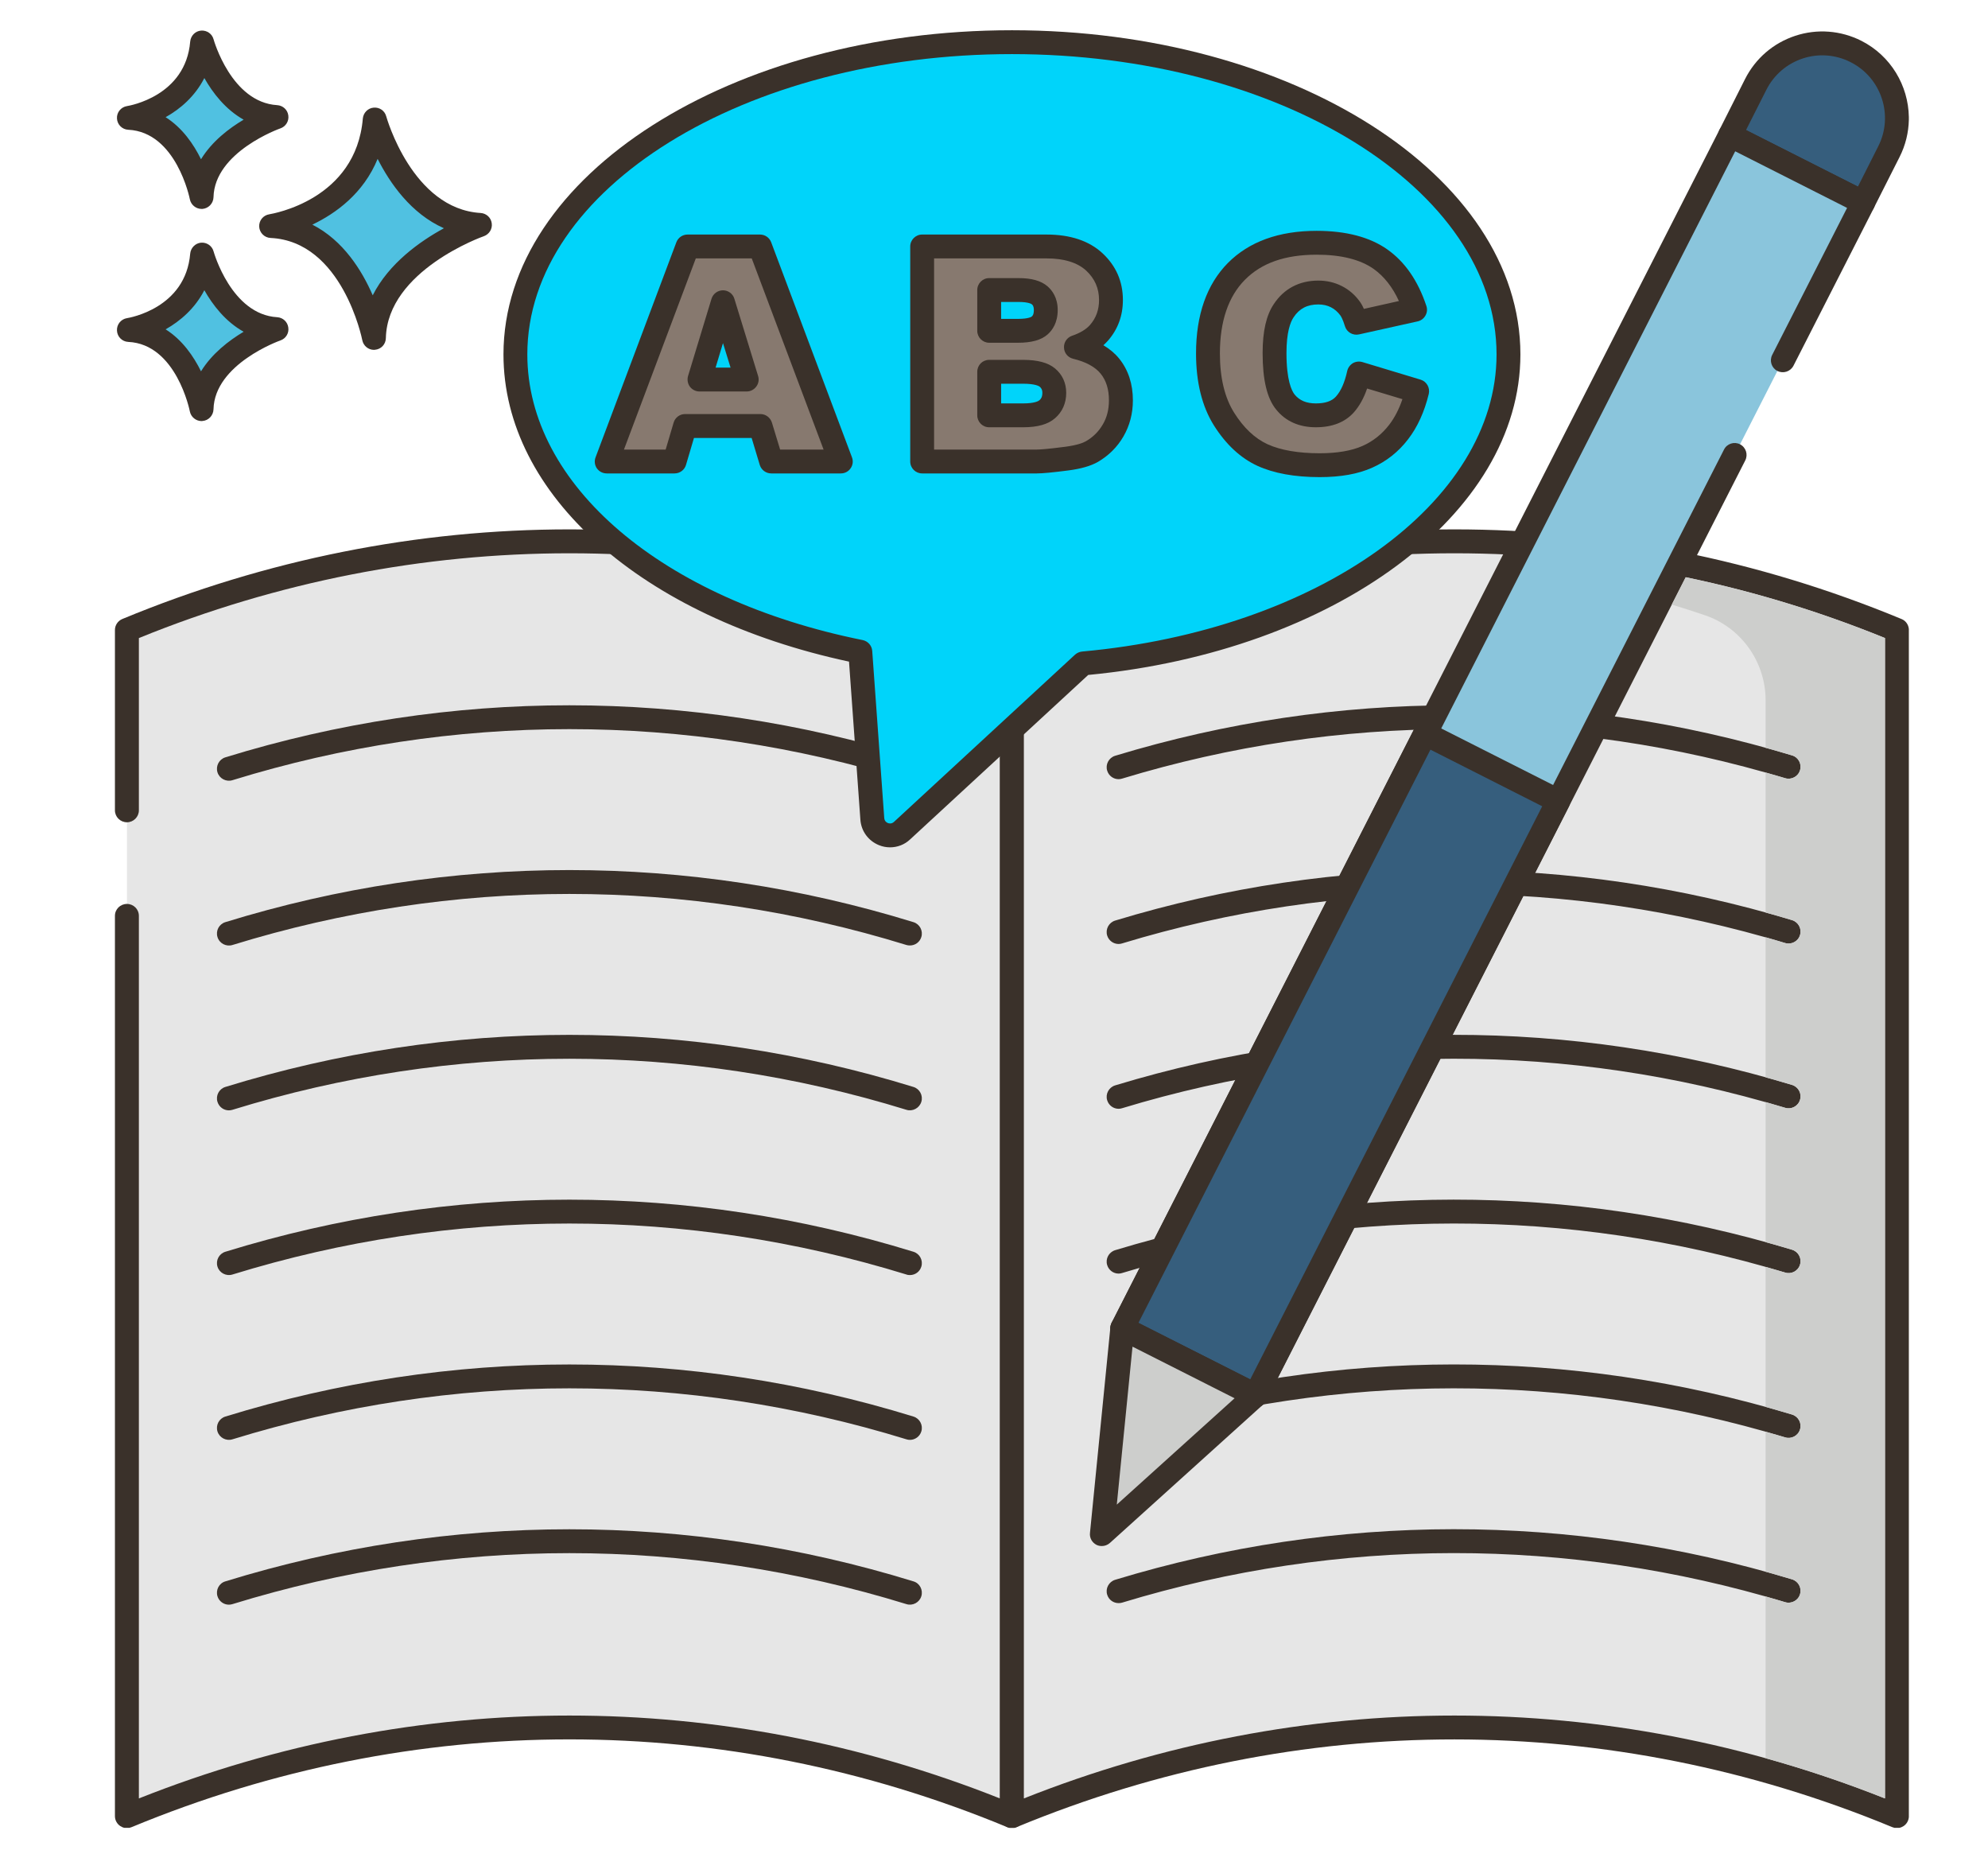
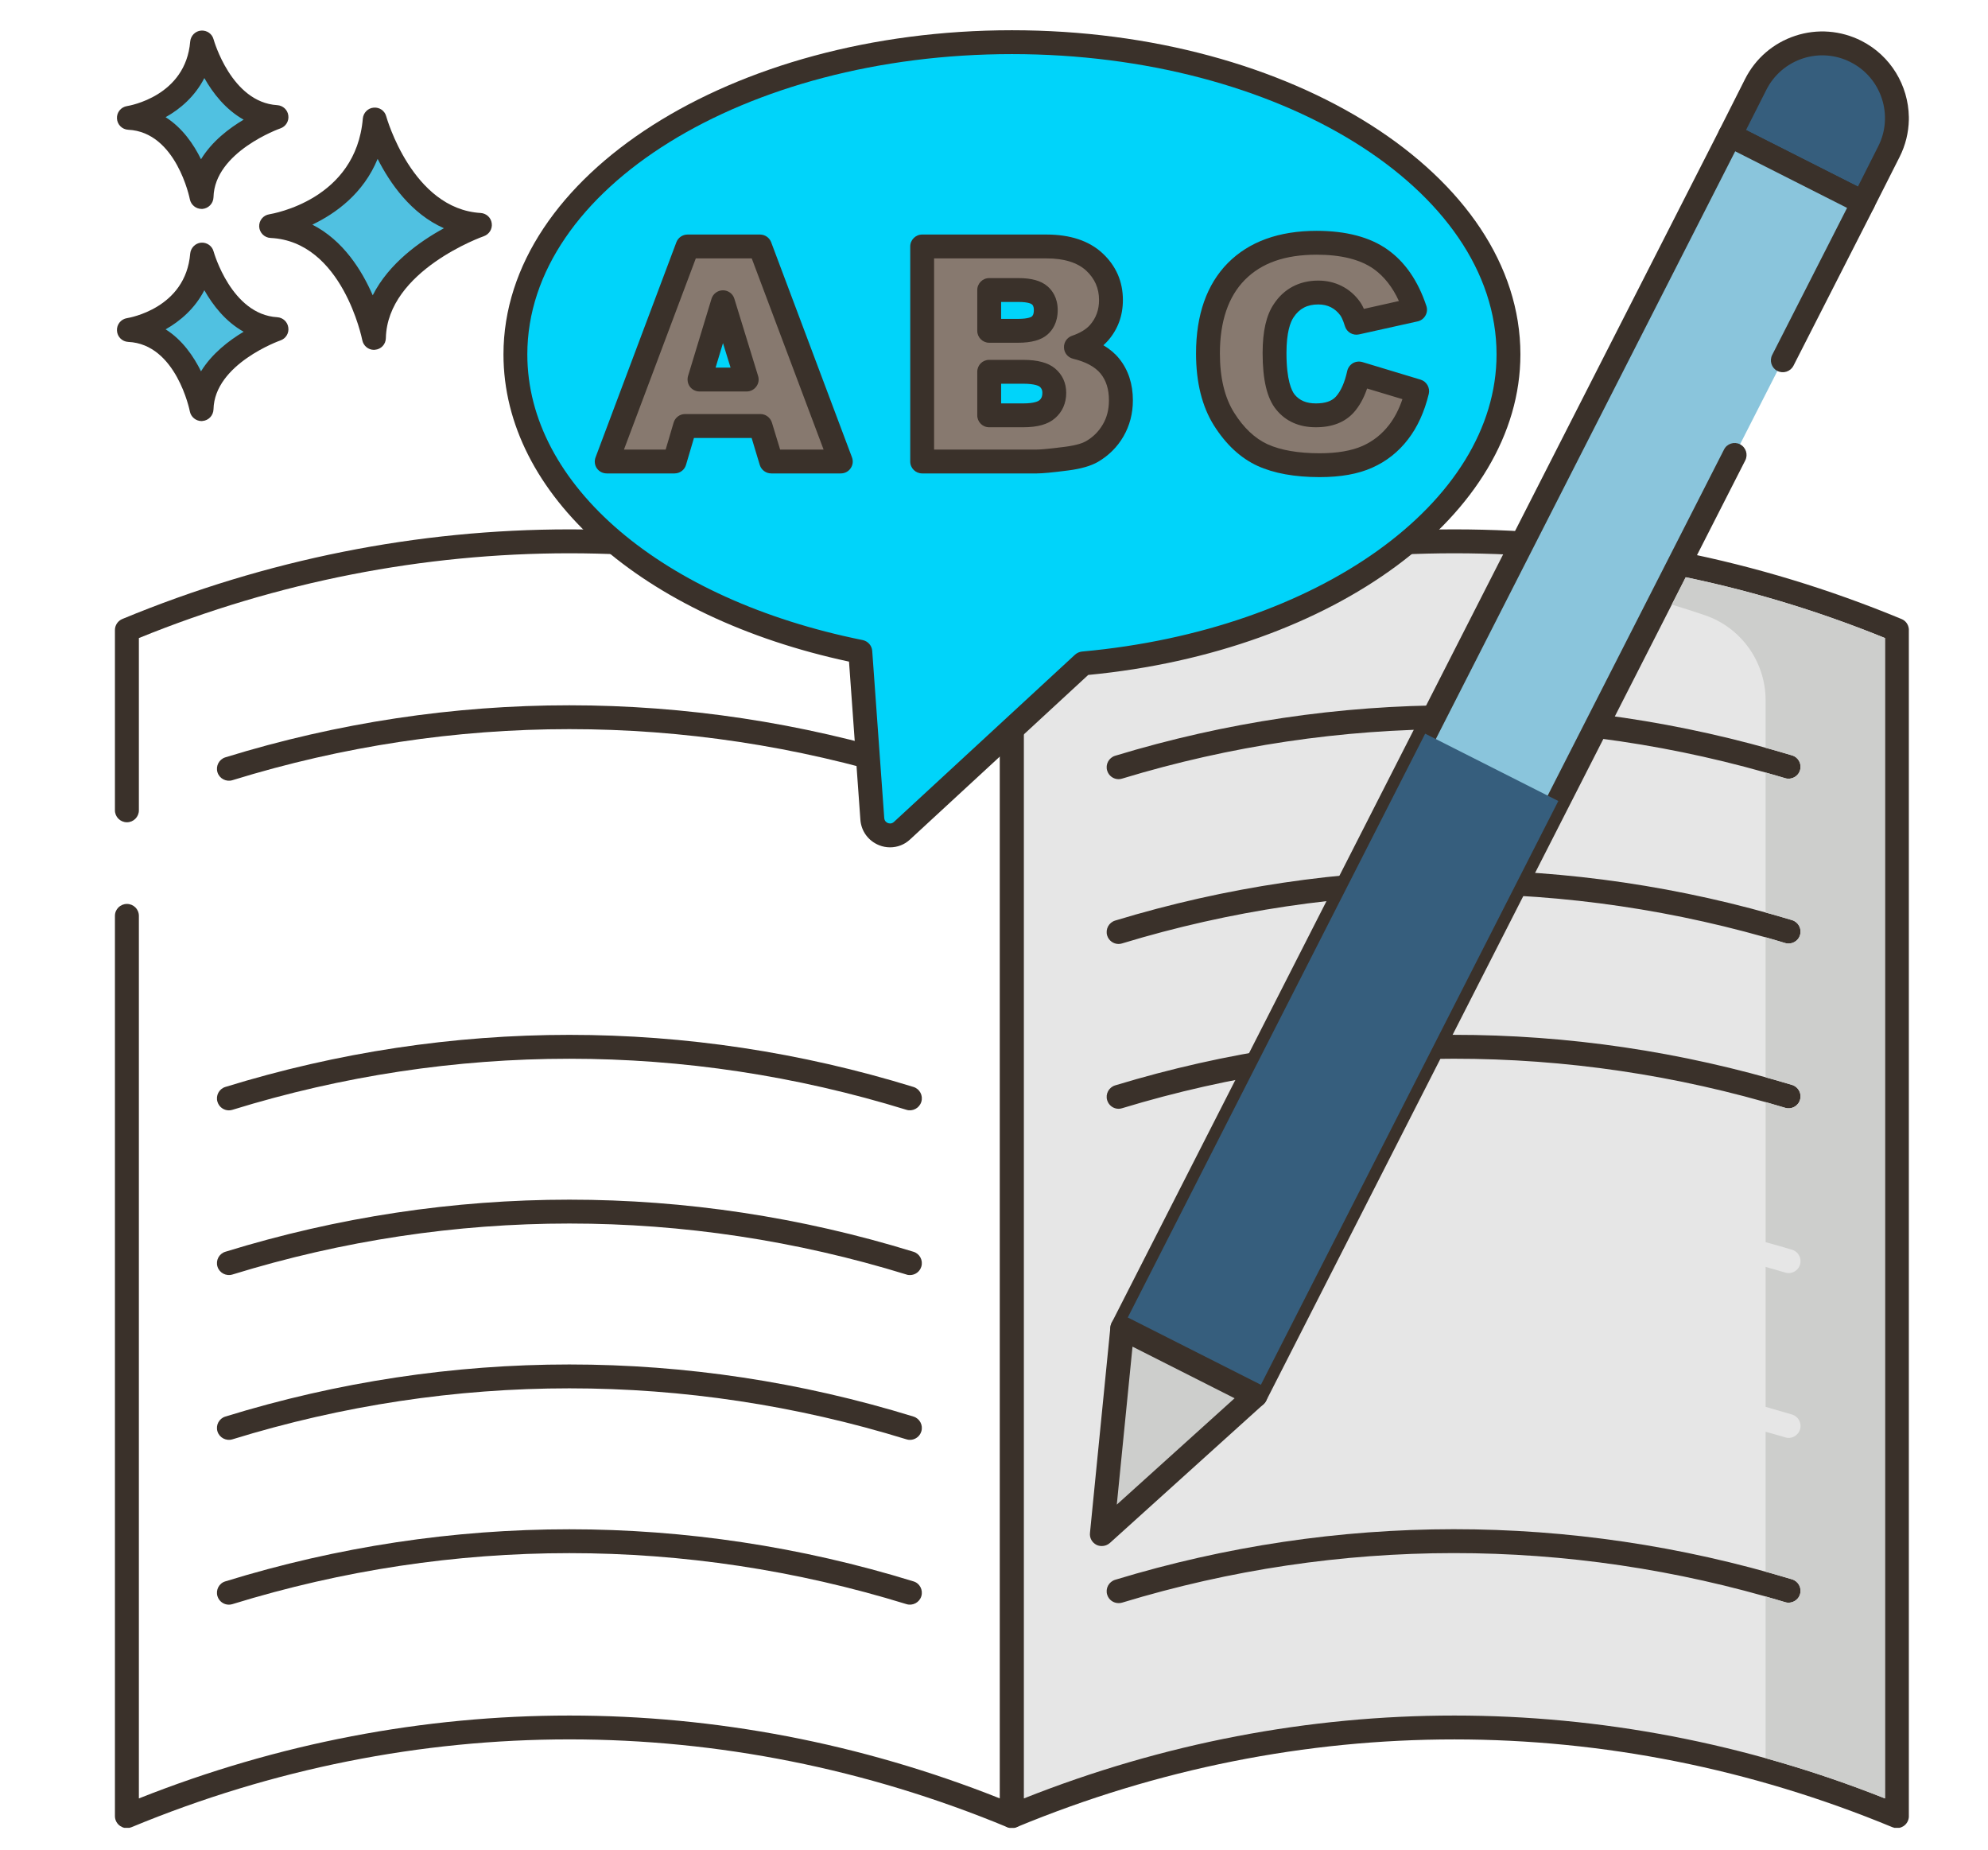
<svg xmlns="http://www.w3.org/2000/svg" xml:space="preserve" width="215px" height="200px" version="1.1" style="shape-rendering:geometricPrecision; text-rendering:geometricPrecision; image-rendering:optimizeQuality; fill-rule:evenodd; clip-rule:evenodd" viewBox="0 0 215 200">
  <defs>
    <style type="text/css">
   
    .fil5 {fill:#CDCECC;fill-rule:nonzero}
    .fil2 {fill:#50C1E1;fill-rule:nonzero}
    .fil6 {fill:#00D4FA;fill-rule:nonzero}
    .fil3 {fill:#365E7D;fill-rule:nonzero}
    .fil1 {fill:#3A312A;fill-rule:nonzero}
    .fil7 {fill:#87796F;fill-rule:nonzero}
    .fil4 {fill:#8AC5DC;fill-rule:nonzero}
    .fil0 {fill:#E6E6E6;fill-rule:nonzero}
   
  </style>
  </defs>
  <g id="Слой_x0020_1">
-     <path class="fil0" d="M13.73 99.03l0 97.34c30.64,-12.69 65.06,-12.69 95.71,0l0 -128.25c-30.65,-12.69 -65.07,-12.69 -95.71,0l0 30.91z" />
    <path class="fil1" d="M109.18 197.64c-0.08,-0.02 -0.16,-0.04 -0.24,-0.07 -30.54,-12.66 -64.18,-12.66 -94.72,0 -0.08,0.03 -0.15,0.05 -0.23,0.07l-0.53 0c-0.16,-0.03 -0.31,-0.1 -0.45,-0.19 -0.36,-0.24 -0.58,-0.64 -0.58,-1.08l0 -97.34c0,-0.72 0.58,-1.29 1.3,-1.29 0.71,0 1.29,0.57 1.29,1.29l0 95.43c30.1,-11.95 63.02,-11.95 93.12,0l0 -125.47c-30.06,-12.22 -63.06,-12.22 -93.12,0l0 18.63c0,0.71 -0.58,1.29 -1.29,1.29 -0.72,0 -1.3,-0.58 -1.3,-1.29l0 -19.5c0,-0.52 0.32,-0.99 0.8,-1.19 31.18,-12.92 65.52,-12.92 96.7,0 0.48,0.2 0.8,0.67 0.8,1.19l0 128.25c0,0.44 -0.22,0.84 -0.58,1.08 -0.14,0.09 -0.29,0.16 -0.45,0.19l-0.52 0z" />
    <path class="fil0" d="M205.15 68.12c-30.64,-12.69 -65.07,-12.69 -95.71,0l0 128.25c30.64,-12.69 65.07,-12.69 95.71,0 0,-42.75 0,-85.5 0,-128.25z" />
    <path class="fil1" d="M204.89 197.64c-0.08,-0.02 -0.16,-0.04 -0.23,-0.07 -30.54,-12.65 -64.18,-12.66 -94.73,0 -0.07,0.03 -0.15,0.05 -0.23,0.07l-0.52 0c-0.16,-0.03 -0.32,-0.1 -0.46,-0.19 -0.36,-0.24 -0.57,-0.64 -0.57,-1.08l0 -128.25c0,-0.52 0.31,-0.99 0.79,-1.19 31.19,-12.92 65.53,-12.92 96.7,0 0.46,0.18 0.76,0.61 0.8,1.09l0 128.45c-0.03,0.4 -0.24,0.76 -0.57,0.98 -0.14,0.09 -0.3,0.16 -0.46,0.19l-0.52 0zm-94.16 -128.65l0 125.47c30.1,-11.95 63.03,-11.95 93.13,0l0 -125.47c-30.06,-12.22 -63.07,-12.22 -93.13,0z" />
    <path class="fil1" d="M24.75 173.51c-0.55,0 -1.06,-0.36 -1.23,-0.91 -0.21,-0.68 0.17,-1.41 0.85,-1.61 24.34,-7.51 50.07,-7.51 74.42,0 0.68,0.2 1.06,0.93 0.85,1.61 -0.21,0.68 -0.94,1.06 -1.61,0.85 -23.85,-7.35 -49.06,-7.35 -72.89,0 -0.13,0.04 -0.26,0.06 -0.39,0.06z" />
    <path class="fil1" d="M120.97 173.34c-0.55,0 -1.06,-0.35 -1.23,-0.91 -0.21,-0.68 0.18,-1.4 0.86,-1.61 23.93,-7.28 49.25,-7.29 73.21,-0.05 0.68,0.21 1.07,0.93 0.86,1.61 -0.2,0.68 -0.93,1.07 -1.61,0.86 -23.47,-7.09 -48.27,-7.08 -71.71,0.05 -0.12,0.04 -0.25,0.05 -0.38,0.05z" />
    <path class="fil1" d="M98.41 155.69c-0.13,0 -0.26,-0.02 -0.38,-0.06 -23.85,-7.35 -49.06,-7.35 -72.89,0 -0.68,0.21 -1.41,-0.17 -1.62,-0.85 -0.21,-0.68 0.17,-1.4 0.85,-1.61 24.34,-7.51 50.07,-7.51 74.42,0 0.68,0.21 1.06,0.93 0.85,1.61 -0.17,0.55 -0.68,0.91 -1.23,0.91z" />
-     <path class="fil1" d="M120.97 155.53c-0.55,0 -1.06,-0.36 -1.23,-0.92 -0.21,-0.68 0.18,-1.4 0.86,-1.61 23.93,-7.27 49.25,-7.29 73.21,-0.05 0.68,0.21 1.07,0.93 0.86,1.61 -0.2,0.68 -0.93,1.07 -1.61,0.86 -23.47,-7.09 -48.27,-7.07 -71.71,0.05 -0.12,0.04 -0.25,0.06 -0.38,0.06z" />
    <path class="fil1" d="M98.41 137.87c-0.13,0 -0.26,-0.01 -0.38,-0.06 -23.85,-7.35 -49.06,-7.35 -72.89,0 -0.68,0.21 -1.41,-0.17 -1.62,-0.85 -0.21,-0.68 0.17,-1.4 0.85,-1.61 24.34,-7.51 50.07,-7.51 74.42,0 0.68,0.21 1.06,0.93 0.85,1.61 -0.17,0.56 -0.68,0.91 -1.23,0.91z" />
-     <path class="fil1" d="M120.97 137.71c-0.55,0 -1.06,-0.36 -1.23,-0.92 -0.21,-0.68 0.18,-1.4 0.86,-1.61 23.93,-7.27 49.25,-7.29 73.21,-0.05 0.68,0.21 1.07,0.93 0.86,1.61 -0.2,0.69 -0.93,1.07 -1.61,0.86 -23.47,-7.09 -48.27,-7.07 -71.71,0.05 -0.12,0.04 -0.25,0.06 -0.38,0.06z" />
    <path class="fil1" d="M24.75 120.06c-0.55,0 -1.06,-0.36 -1.23,-0.92 -0.21,-0.68 0.17,-1.4 0.85,-1.61 24.34,-7.51 50.07,-7.51 74.42,0 0.68,0.21 1.06,0.93 0.85,1.61 -0.21,0.68 -0.94,1.07 -1.61,0.86 -23.85,-7.36 -49.06,-7.36 -72.89,0 -0.13,0.04 -0.26,0.06 -0.39,0.06z" />
    <path class="fil1" d="M120.97 119.89c-0.55,0 -1.06,-0.36 -1.23,-0.92 -0.21,-0.68 0.18,-1.4 0.86,-1.61 23.93,-7.27 49.25,-7.29 73.21,-0.05 0.68,0.21 1.07,0.93 0.86,1.61 -0.2,0.69 -0.93,1.07 -1.61,0.87 -23.47,-7.1 -48.27,-7.08 -71.71,0.04 -0.12,0.04 -0.25,0.06 -0.38,0.06z" />
-     <path class="fil1" d="M98.41 102.23c-0.13,0 -0.26,-0.01 -0.38,-0.05 -23.85,-7.36 -49.06,-7.36 -72.89,0 -0.68,0.21 -1.41,-0.17 -1.62,-0.86 -0.21,-0.68 0.17,-1.4 0.85,-1.61 24.34,-7.51 50.07,-7.51 74.42,0 0.68,0.21 1.06,0.93 0.85,1.61 -0.17,0.56 -0.68,0.91 -1.23,0.91z" />
    <path class="fil1" d="M120.97 102.07c-0.55,0 -1.06,-0.36 -1.23,-0.91 -0.21,-0.69 0.18,-1.41 0.86,-1.62 23.93,-7.27 49.25,-7.28 73.21,-0.05 0.68,0.21 1.07,0.93 0.86,1.62 -0.2,0.68 -0.93,1.06 -1.61,0.86 -23.47,-7.09 -48.27,-7.08 -71.71,0.04 -0.12,0.04 -0.25,0.06 -0.38,0.06z" />
    <path class="fil1" d="M98.41 84.42c-0.13,0 -0.26,-0.02 -0.38,-0.06 -23.85,-7.36 -49.06,-7.36 -72.89,0 -0.68,0.21 -1.41,-0.17 -1.62,-0.85 -0.21,-0.68 0.17,-1.41 0.85,-1.62 24.34,-7.51 50.07,-7.5 74.42,0 0.68,0.21 1.06,0.94 0.85,1.62 -0.17,0.55 -0.68,0.91 -1.23,0.91z" />
    <path class="fil1" d="M120.97 84.25c-0.55,0 -1.06,-0.36 -1.23,-0.92 -0.21,-0.68 0.18,-1.4 0.86,-1.61 23.93,-7.27 49.25,-7.28 73.21,-0.04 0.68,0.2 1.07,0.92 0.86,1.61 -0.2,0.68 -0.93,1.06 -1.61,0.86 -23.47,-7.1 -48.27,-7.08 -71.71,0.04 -0.12,0.04 -0.25,0.06 -0.38,0.06z" />
    <path class="fil2" d="M40.53 12.92c0,0 2.93,10.89 11.38,11.4 0,0 -11.27,3.89 -11.46,12.22 0,0 -2.22,-11.68 -11.13,-12.1 0,0 10.37,-1.57 11.21,-11.52z" />
    <path class="fil1" d="M40.44 37.83c-0.61,0 -1.14,-0.44 -1.26,-1.05 -0.02,-0.11 -2.15,-10.68 -9.92,-11.05 -0.66,-0.03 -1.19,-0.56 -1.23,-1.22 -0.03,-0.67 0.44,-1.24 1.1,-1.34 0.38,-0.07 9.37,-1.57 10.11,-10.36 0.06,-0.62 0.55,-1.12 1.17,-1.17 0.64,-0.06 1.2,0.34 1.36,0.94 0.03,0.1 2.81,10.01 10.21,10.45 0.62,0.04 1.12,0.5 1.2,1.11 0.09,0.61 -0.27,1.19 -0.85,1.4 -0.11,0.03 -10.43,3.71 -10.6,11.02 -0.01,0.67 -0.52,1.21 -1.18,1.26 -0.03,0.01 -0.07,0.01 -0.11,0.01zm-6.66 -13.54c3.34,1.7 5.36,4.95 6.53,7.64 1.75,-3.46 5.11,-5.84 7.7,-7.25 -3.56,-1.58 -5.83,-4.86 -7.17,-7.5 -1.54,3.75 -4.53,5.9 -7.06,7.11z" />
    <path class="fil2" d="M21.86 27.53c0,0 2.08,7.7 8.05,8.06 0,0 -7.98,2.75 -8.11,8.64 0,0 -1.57,-8.26 -7.87,-8.55 0,0 7.34,-1.11 7.93,-8.15z" />
    <path class="fil1" d="M21.8 45.53c-0.61,0 -1.15,-0.44 -1.27,-1.05 -0.01,-0.07 -1.46,-7.27 -6.66,-7.51 -0.66,-0.03 -1.19,-0.56 -1.22,-1.22 -0.04,-0.67 0.44,-1.25 1.09,-1.35 0.25,-0.04 6.34,-1.07 6.83,-6.98 0.06,-0.62 0.55,-1.12 1.17,-1.18 0.63,-0.05 1.2,0.35 1.36,0.95 0.02,0.07 1.92,6.82 6.88,7.11 0.62,0.04 1.12,0.5 1.2,1.12 0.09,0.61 -0.27,1.19 -0.85,1.39 -0.07,0.02 -7.13,2.54 -7.24,7.45 -0.02,0.66 -0.53,1.21 -1.19,1.26 -0.03,0 -0.07,0.01 -0.1,0.01zm-3.89 -9.92c1.81,1.14 3.03,2.92 3.83,4.54 1.18,-1.92 3.02,-3.33 4.61,-4.28 -1.96,-1.09 -3.34,-2.88 -4.25,-4.49 -1.01,1.96 -2.59,3.33 -4.19,4.23z" />
    <path class="fil2" d="M21.86 4.59c0,0 2.08,7.71 8.05,8.07 0,0 -7.98,2.75 -8.11,8.64 0,0 -1.57,-8.26 -7.87,-8.56 0,0 7.34,-1.11 7.93,-8.15z" />
    <path class="fil1" d="M21.8 22.59c-0.61,0 -1.15,-0.44 -1.27,-1.05 -0.01,-0.07 -1.46,-7.26 -6.66,-7.51 -0.66,-0.03 -1.19,-0.56 -1.22,-1.22 -0.04,-0.66 0.44,-1.24 1.09,-1.34 0.25,-0.04 6.34,-1.07 6.83,-6.98 0.06,-0.63 0.55,-1.13 1.17,-1.18 0.63,-0.05 1.2,0.34 1.36,0.95 0.02,0.07 1.92,6.81 6.88,7.11 0.62,0.04 1.12,0.5 1.2,1.11 0.09,0.61 -0.27,1.2 -0.85,1.4 -0.07,0.02 -7.13,2.54 -7.24,7.45 -0.02,0.66 -0.53,1.2 -1.19,1.26 -0.03,0 -0.07,0 -0.1,0zm-3.89 -9.92c1.81,1.15 3.03,2.92 3.83,4.55 1.18,-1.93 3.02,-3.34 4.61,-4.28 -1.96,-1.1 -3.34,-2.89 -4.25,-4.5 -1.01,1.97 -2.59,3.34 -4.19,4.23z" />
    <path class="fil3" d="M201.5 21.91l2.78 -5.5c2.01,-3.98 0.42,-8.84 -3.56,-10.85 -3.97,-2 -8.83,-0.41 -10.84,3.57l-2.78 5.5 14.4 7.28z" />
    <path class="fil1" d="M201.5 23.2c-0.2,0 -0.4,-0.04 -0.58,-0.14l-14.4 -7.28c-0.31,-0.15 -0.54,-0.42 -0.65,-0.74 -0.11,-0.33 -0.08,-0.68 0.08,-0.99l2.78 -5.51c1.13,-2.23 3.06,-3.89 5.43,-4.67 2.37,-0.78 4.91,-0.58 7.14,0.54 3.21,1.63 5.08,4.86 5.14,8.23l0 0.32c-0.03,1.36 -0.35,2.73 -1.01,4.03l-2.78 5.5c-0.16,0.31 -0.42,0.54 -0.75,0.65 -0.13,0.04 -0.27,0.06 -0.4,0.06zm-12.67 -9.14l12.1 6.12 2.2 -4.36c1.69,-3.33 0.34,-7.42 -2.99,-9.1 -1.62,-0.82 -3.45,-0.96 -5.17,-0.4 -1.72,0.57 -3.12,1.77 -3.94,3.39l-2.2 4.35z" />
    <polygon class="fil4" points="192.81,38.96 201.5,21.91 187.1,14.63 121.38,143.61 135.78,150.88 187.6,49.19 " />
    <path class="fil1" d="M135.78 152.18c-0.2,0 -0.4,-0.05 -0.58,-0.14l-14.4 -7.28c-0.31,-0.16 -0.54,-0.43 -0.65,-0.75 -0.11,-0.33 -0.08,-0.68 0.08,-0.99l65.72 -128.97c0.32,-0.64 1.09,-0.89 1.73,-0.57l14.4 7.28c0.31,0.16 0.54,0.42 0.65,0.75 0.1,0.33 0.08,0.68 -0.08,0.99l-8.69 17.05c-0.33,0.63 -1.1,0.88 -1.74,0.56 -0.63,-0.32 -0.88,-1.1 -0.56,-1.73l8.1 -15.9 -12.1 -6.12 -64.54 126.68 12.09 6.11 51.24 -100.54c0.32,-0.64 1.1,-0.89 1.73,-0.57 0.64,0.33 0.89,1.1 0.57,1.74l-51.82 101.69c-0.23,0.45 -0.68,0.71 -1.15,0.71z" />
    <polygon class="fil3" points="154.13,79.33 121.38,143.61 135.78,150.88 168.53,86.61 " />
-     <path class="fil1" d="M135.78 152.18c-0.2,0 -0.4,-0.05 -0.58,-0.14l-14.4 -7.28c-0.31,-0.16 -0.54,-0.43 -0.65,-0.75 -0.11,-0.33 -0.08,-0.68 0.08,-0.99l32.75 -64.27c0.32,-0.64 1.1,-0.89 1.73,-0.57l14.4 7.28c0.31,0.15 0.54,0.42 0.65,0.75 0.1,0.33 0.08,0.68 -0.08,0.99l-32.75 64.27c-0.23,0.45 -0.68,0.71 -1.15,0.71zm-12.66 -9.14l12.09 6.11 31.58 -61.97 -12.09 -6.12 -31.58 61.98z" />
    <polygon class="fil5" points="135.78,150.88 121.38,143.61 119.16,165.88 " />
    <path class="fil1" d="M119.16 167.17c-0.2,0 -0.4,-0.04 -0.58,-0.13 -0.48,-0.25 -0.76,-0.75 -0.7,-1.29l2.21 -22.27c0.05,-0.43 0.29,-0.8 0.67,-1 0.37,-0.21 0.82,-0.22 1.2,-0.03l14.4 7.28c0.38,0.19 0.64,0.56 0.7,0.98 0.06,0.42 -0.1,0.85 -0.42,1.13l-16.61 15c-0.25,0.22 -0.56,0.33 -0.87,0.33zm3.32 -21.56l-1.7 17.08 12.74 -11.5 -11.04 -5.58z" />
    <path class="fil6" d="M163.14 38.32c0,-18.65 -24.04,-33.76 -53.7,-33.76 -29.66,0 -53.7,15.11 -53.7,33.76 0,15.05 15.67,27.8 37.3,32.16l1.3 18.06c0.12,1.61 2.04,2.37 3.22,1.28l19.57 -18.08c26.01,-2.35 46.01,-16.41 46.01,-33.42z" />
    <path class="fil1" d="M96.26 91.62c-0.39,0 -0.8,-0.07 -1.19,-0.23 -1.15,-0.46 -1.93,-1.51 -2.02,-2.75l-1.23 -17.1c-22.4,-4.8 -37.37,-18.06 -37.37,-33.22 0,-19.33 24.67,-35.05 54.99,-35.05 30.32,0 54.99,15.72 54.99,35.05 0,17.26 -20.06,32.11 -46.74,34.66l-19.26 17.78c-0.6,0.57 -1.38,0.86 -2.17,0.86zm13.18 -85.77c-28.9,0 -52.41,14.57 -52.41,32.47 0,14.11 14.57,26.52 36.27,30.89 0.57,0.12 0.99,0.6 1.03,1.17l1.3 18.07c0.03,0.36 0.28,0.5 0.39,0.54 0.12,0.05 0.4,0.12 0.66,-0.12l19.58 -18.08c0.21,-0.19 0.48,-0.31 0.76,-0.34 25.55,-2.31 44.83,-16.12 44.83,-32.13 0,-17.9 -23.51,-32.47 -52.41,-32.47z" />
    <path class="fil7" d="M82.24 46.06l-8.15 0 -1.14 3.85 -7.33 0 8.74 -23.26 7.83 0 8.74 23.26 -7.52 0 -1.17 -3.85zm-1.49 -5.02l-2.56 -8.36 -2.54 8.36 5.1 0z" />
    <path class="fil1" d="M90.93 51.19l-7.52 0c-0.57,0 -1.07,-0.37 -1.24,-0.91l-0.88 -2.92 -6.24 0 -0.86 2.91c-0.16,0.55 -0.67,0.92 -1.24,0.92l-7.33 0c-0.43,0 -0.82,-0.2 -1.07,-0.55 -0.24,-0.35 -0.29,-0.79 -0.14,-1.19l8.74 -23.26c0.19,-0.5 0.67,-0.83 1.21,-0.83l7.83 0c0.54,0 1.02,0.33 1.21,0.83l8.74 23.26c0.15,0.4 0.1,0.84 -0.15,1.19 -0.24,0.35 -0.63,0.55 -1.06,0.55zm-6.56 -2.58l4.7 0 -7.77 -20.67 -6.05 0 -7.77 20.67 4.51 0 0.86 -2.91c0.16,-0.55 0.66,-0.93 1.24,-0.93l8.15 0c0.57,0 1.07,0.38 1.24,0.92l0.89 2.92zm-3.62 -6.28l-5.1 0c-0.41,0 -0.8,-0.2 -1.04,-0.52 -0.24,-0.33 -0.31,-0.76 -0.2,-1.15l2.54 -8.36c0.17,-0.54 0.67,-0.91 1.24,-0.91l0 0c0.56,0 1.07,0.37 1.23,0.91l2.57 8.36c0.12,0.39 0.05,0.81 -0.2,1.14 -0.24,0.33 -0.63,0.53 -1.04,0.53zm-3.36 -2.58l1.62 0 -0.82 -2.65 -0.8 2.65z" />
    <path class="fil7" d="M99.73 26.65l13.45 0c2.24,0 3.96,0.56 5.16,1.66 1.21,1.12 1.81,2.49 1.81,4.13 0,1.38 -0.43,2.55 -1.29,3.54 -0.57,0.65 -1.41,1.17 -2.5,1.55 1.67,0.4 2.89,1.09 3.68,2.07 0.79,0.98 1.18,2.21 1.18,3.69 0,1.2 -0.28,2.29 -0.84,3.25 -0.56,0.96 -1.32,1.72 -2.3,2.28 -0.6,0.35 -1.51,0.61 -2.72,0.76 -1.62,0.22 -2.7,0.32 -3.22,0.32l-12.41 0 0 -23.25 0 0zm7.25 9.12l3.12 0c1.13,0 1.9,-0.19 2.34,-0.58 0.44,-0.38 0.66,-0.94 0.66,-1.67 0,-0.68 -0.22,-1.21 -0.66,-1.59 -0.43,-0.38 -1.2,-0.57 -2.29,-0.57l-3.17 0 0 4.41zm0 9.14l3.66 0c1.24,0 2.11,-0.22 2.62,-0.66 0.51,-0.44 0.76,-1.03 0.76,-1.77 0,-0.69 -0.25,-1.24 -0.75,-1.66 -0.5,-0.41 -1.38,-0.62 -2.64,-0.62l-3.65 0 0 4.71 0 0z" />
    <path class="fil1" d="M112.14 51.19l-12.41 0c-0.71,0 -1.29,-0.57 -1.29,-1.29l0 -23.25c0,-0.71 0.58,-1.29 1.29,-1.29l13.45 0c2.57,0 4.6,0.68 6.04,2.01 1.47,1.36 2.22,3.06 2.22,5.07 0,1.69 -0.54,3.16 -1.61,4.39 -0.15,0.17 -0.32,0.34 -0.5,0.5 0.69,0.41 1.26,0.89 1.72,1.46 0.97,1.21 1.47,2.72 1.47,4.5 0,1.43 -0.35,2.74 -1.02,3.9 -0.67,1.16 -1.61,2.08 -2.77,2.76 -0.76,0.43 -1.81,0.74 -3.21,0.92 -1.69,0.22 -2.79,0.32 -3.38,0.32zm-11.12 -2.58l11.12 0c0.32,0 1.11,-0.05 3.05,-0.3 1.29,-0.17 1.94,-0.42 2.25,-0.6 0.78,-0.45 1.38,-1.05 1.83,-1.82 0.45,-0.77 0.66,-1.62 0.66,-2.6 0,-1.19 -0.29,-2.13 -0.89,-2.88 -0.6,-0.74 -1.61,-1.29 -2.99,-1.62 -0.56,-0.14 -0.96,-0.62 -0.98,-1.2 -0.03,-0.57 0.32,-1.09 0.86,-1.28 0.88,-0.3 1.54,-0.7 1.96,-1.18 0.65,-0.75 0.97,-1.63 0.97,-2.69 0,-1.27 -0.46,-2.31 -1.39,-3.18 -0.95,-0.87 -2.39,-1.32 -4.29,-1.32l-12.16 0 0 20.67 0 0zm9.62 -2.41l-3.66 0c-0.72,0 -1.29,-0.58 -1.29,-1.29l0 -4.71c0,-0.72 0.57,-1.29 1.29,-1.29l3.65 0c1.58,0 2.71,0.3 3.46,0.92 0.8,0.66 1.22,1.58 1.22,2.65 0,1.11 -0.42,2.06 -1.21,2.74 -0.75,0.66 -1.88,0.98 -3.46,0.98zm-2.37 -2.58l2.37 0c1.28,0 1.68,-0.26 1.78,-0.35 0.15,-0.13 0.31,-0.33 0.31,-0.79 0,-0.37 -0.14,-0.54 -0.29,-0.67 -0.06,-0.05 -0.46,-0.32 -1.81,-0.32l-2.36 0 0 2.13 0 0zm1.83 -6.56l-3.12 0c-0.71,0 -1.29,-0.58 -1.29,-1.29l0 -4.41c0,-0.71 0.58,-1.29 1.29,-1.29l3.17 0c1.42,0 2.45,0.29 3.14,0.89 0.5,0.43 1.1,1.23 1.1,2.56 0,1.39 -0.59,2.2 -1.09,2.64 -0.69,0.61 -1.74,0.9 -3.2,0.9zm-1.83 -2.58l1.83 0c1.19,0 1.48,-0.25 1.49,-0.26 0.06,-0.05 0.22,-0.19 0.22,-0.7 0,-0.43 -0.14,-0.55 -0.21,-0.61 -0.03,-0.03 -0.33,-0.26 -1.45,-0.26l-1.88 0 0 1.83z" />
    <path class="fil7" d="M146.96 40.39l6.3 1.9c-0.43,1.77 -1.09,3.24 -2,4.43 -0.91,1.18 -2.04,2.07 -3.38,2.68 -1.35,0.6 -3.07,0.9 -5.15,0.9 -2.53,0 -4.59,-0.37 -6.2,-1.1 -1.6,-0.73 -2.98,-2.03 -4.15,-3.88 -1.16,-1.85 -1.74,-4.21 -1.74,-7.1 0,-3.84 1.02,-6.8 3.07,-8.87 2.04,-2.06 4.94,-3.1 8.68,-3.1 2.93,0 5.24,0.6 6.91,1.78 1.68,1.19 2.92,3 3.74,5.46l-6.35 1.41c-0.22,-0.71 -0.45,-1.23 -0.7,-1.56 -0.4,-0.54 -0.89,-0.97 -1.47,-1.26 -0.58,-0.3 -1.23,-0.45 -1.95,-0.45 -1.63,0 -2.88,0.65 -3.74,1.96 -0.66,0.98 -0.99,2.5 -0.99,4.58 0,2.58 0.39,4.35 1.18,5.3 0.78,0.96 1.88,1.44 3.29,1.44 1.38,0 2.42,-0.39 3.12,-1.16 0.7,-0.77 1.22,-1.89 1.53,-3.36z" />
    <path class="fil1" d="M142.73 51.59c-2.7,0 -4.97,-0.41 -6.74,-1.22 -1.82,-0.84 -3.4,-2.3 -4.7,-4.36 -1.29,-2.05 -1.94,-4.67 -1.94,-7.79 0,-4.18 1.16,-7.47 3.44,-9.78 2.29,-2.31 5.52,-3.48 9.6,-3.48 3.19,0 5.77,0.68 7.66,2.02 1.9,1.34 3.31,3.39 4.21,6.1 0.12,0.35 0.08,0.73 -0.1,1.04 -0.18,0.32 -0.48,0.55 -0.84,0.63l-6.35 1.41c-0.65,0.14 -1.31,-0.23 -1.51,-0.87 -0.24,-0.78 -0.43,-1.08 -0.5,-1.18 -0.29,-0.39 -0.62,-0.68 -1.03,-0.89 -0.4,-0.2 -0.84,-0.3 -1.36,-0.3 -1.19,0 -2.04,0.44 -2.67,1.39 -0.35,0.52 -0.77,1.61 -0.77,3.86 0,2.96 0.56,4.08 0.88,4.49 0.54,0.65 1.27,0.96 2.3,0.96 1.01,0 1.72,-0.24 2.17,-0.74 0.54,-0.6 0.95,-1.53 1.22,-2.77 0.08,-0.35 0.3,-0.65 0.61,-0.84 0.31,-0.18 0.68,-0.22 1.03,-0.12l6.29 1.9c0.66,0.2 1.04,0.87 0.89,1.54 -0.47,1.94 -1.22,3.59 -2.24,4.91 -1.03,1.35 -2.34,2.39 -3.88,3.07 -1.51,0.68 -3.41,1.02 -5.67,1.02zm-0.33 -24.05c-3.42,0 -5.96,0.89 -7.77,2.72 -1.79,1.81 -2.7,4.49 -2.7,7.96 0,2.63 0.52,4.79 1.55,6.42 1.02,1.62 2.23,2.76 3.59,3.39 1.43,0.65 3.33,0.98 5.66,0.98 1.89,0 3.44,-0.27 4.62,-0.79 1.16,-0.52 2.1,-1.27 2.89,-2.29 0.59,-0.77 1.07,-1.7 1.43,-2.77l-3.82 -1.15c-0.36,1.06 -0.85,1.93 -1.46,2.61 -0.96,1.05 -2.33,1.58 -4.08,1.58 -1.81,0 -3.26,-0.64 -4.29,-1.91 -0.99,-1.2 -1.47,-3.21 -1.47,-6.12 0,-2.36 0.4,-4.09 1.21,-5.29 1.09,-1.66 2.76,-2.54 4.81,-2.54 0.92,0 1.77,0.2 2.54,0.59 0.76,0.38 1.41,0.94 1.93,1.65 0.16,0.22 0.32,0.49 0.46,0.82l3.79 -0.85c-0.69,-1.51 -1.61,-2.67 -2.73,-3.47 -1.45,-1.02 -3.52,-1.54 -6.16,-1.54z" />
    <path class="fil5" d="M182.3 62.42l-1.5 2.95c1.2,0.37 2.4,0.75 3.6,1.16 3.92,1.34 6.55,5.05 6.55,9.2l0 5.13c0.96,0.26 1.91,0.53 2.86,0.82 0.69,0.2 1.07,0.92 0.86,1.6 -0.2,0.68 -0.93,1.07 -1.6,0.86 -0.71,-0.21 -1.41,-0.42 -2.12,-0.61l0 15.14c0.96,0.26 1.91,0.54 2.86,0.82 0.69,0.21 1.07,0.93 0.86,1.61 -0.2,0.69 -0.93,1.07 -1.6,0.87 -0.71,-0.22 -1.41,-0.43 -2.12,-0.63l0 15.15c0.96,0.26 1.91,0.54 2.86,0.82 0.69,0.21 1.07,0.93 0.86,1.61 -0.2,0.68 -0.93,1.07 -1.6,0.86 -0.71,-0.21 -1.41,-0.42 -2.12,-0.62l0 15.15c0.96,0.26 1.91,0.54 2.86,0.82 0.69,0.21 1.07,0.93 0.86,1.61 -0.2,0.68 -0.93,1.07 -1.6,0.86 -0.71,-0.21 -1.41,-0.42 -2.12,-0.61l0 15.13c0.96,0.27 1.91,0.55 2.86,0.83 0.69,0.21 1.07,0.93 0.86,1.61 -0.2,0.68 -0.93,1.07 -1.6,0.86 -0.71,-0.21 -1.41,-0.42 -2.12,-0.61l0 15.13c0.96,0.27 1.91,0.55 2.86,0.83 0.69,0.21 1.07,0.93 0.86,1.61 -0.2,0.68 -0.93,1.06 -1.6,0.86 -0.71,-0.22 -1.41,-0.42 -2.12,-0.62l0 17.49c4.35,1.21 8.66,2.66 12.91,4.35l0 -125.47c-7.05,-2.87 -14.26,-5.06 -21.56,-6.57z" />
  </g>
</svg>